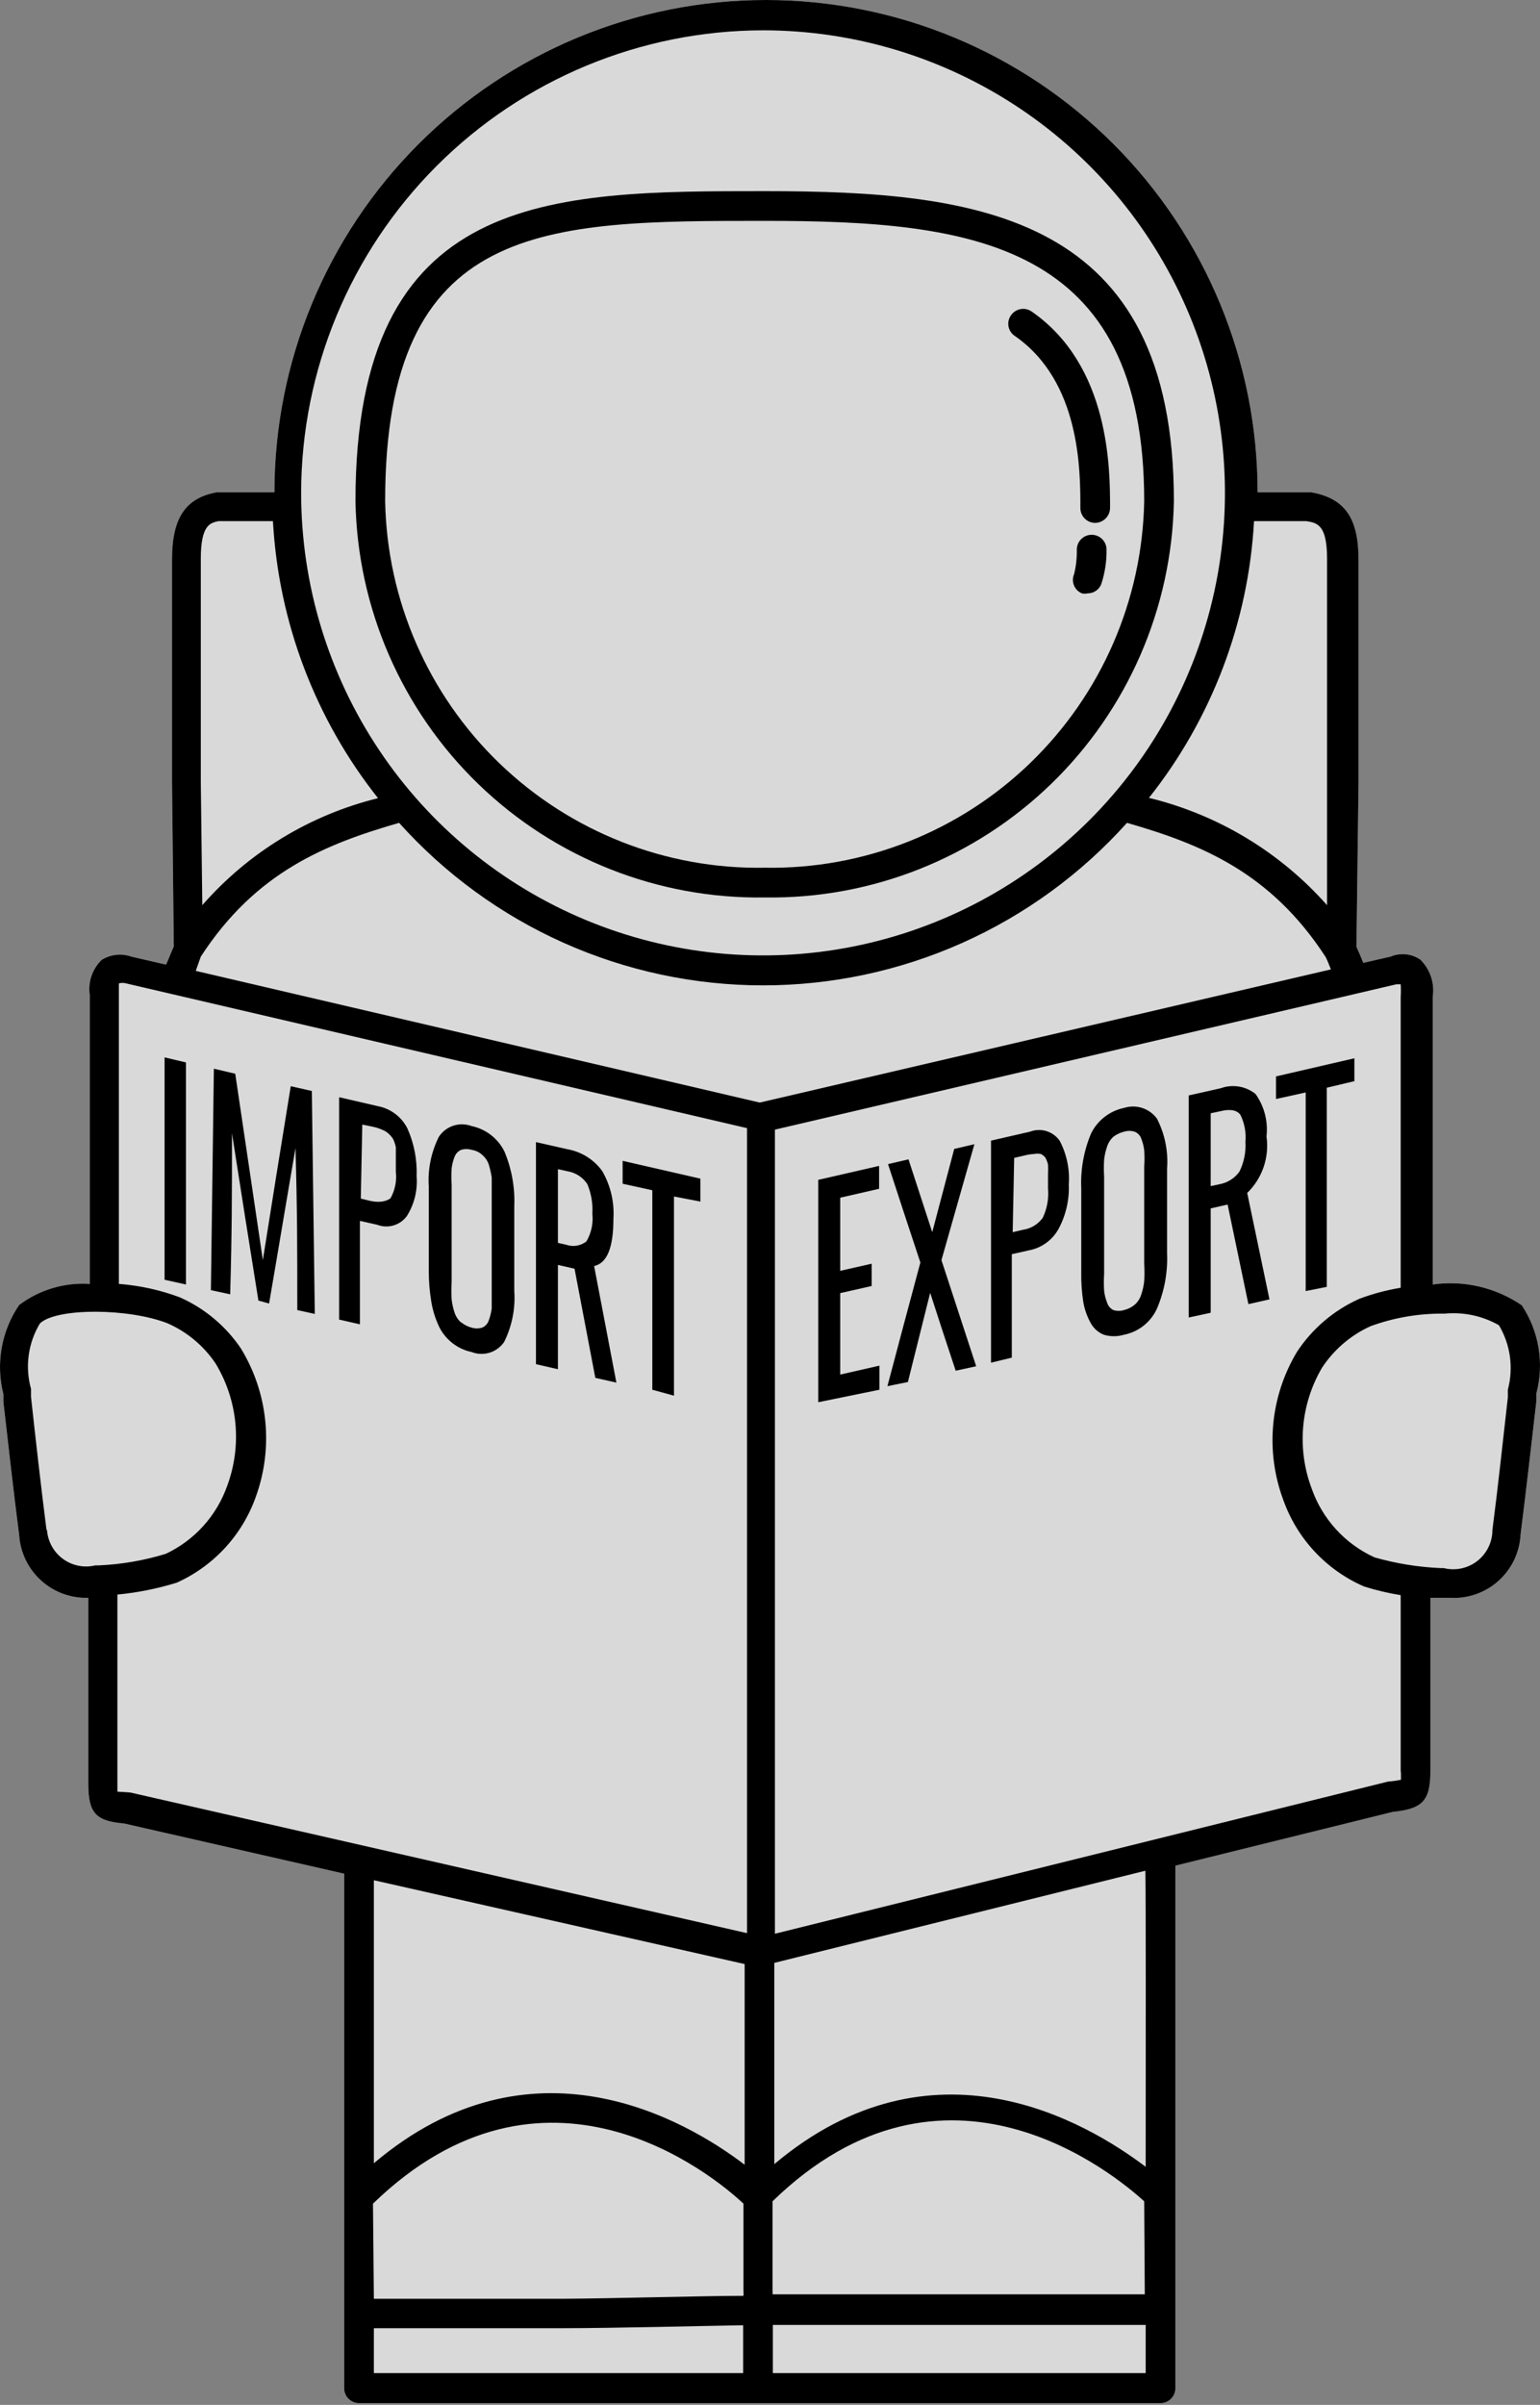
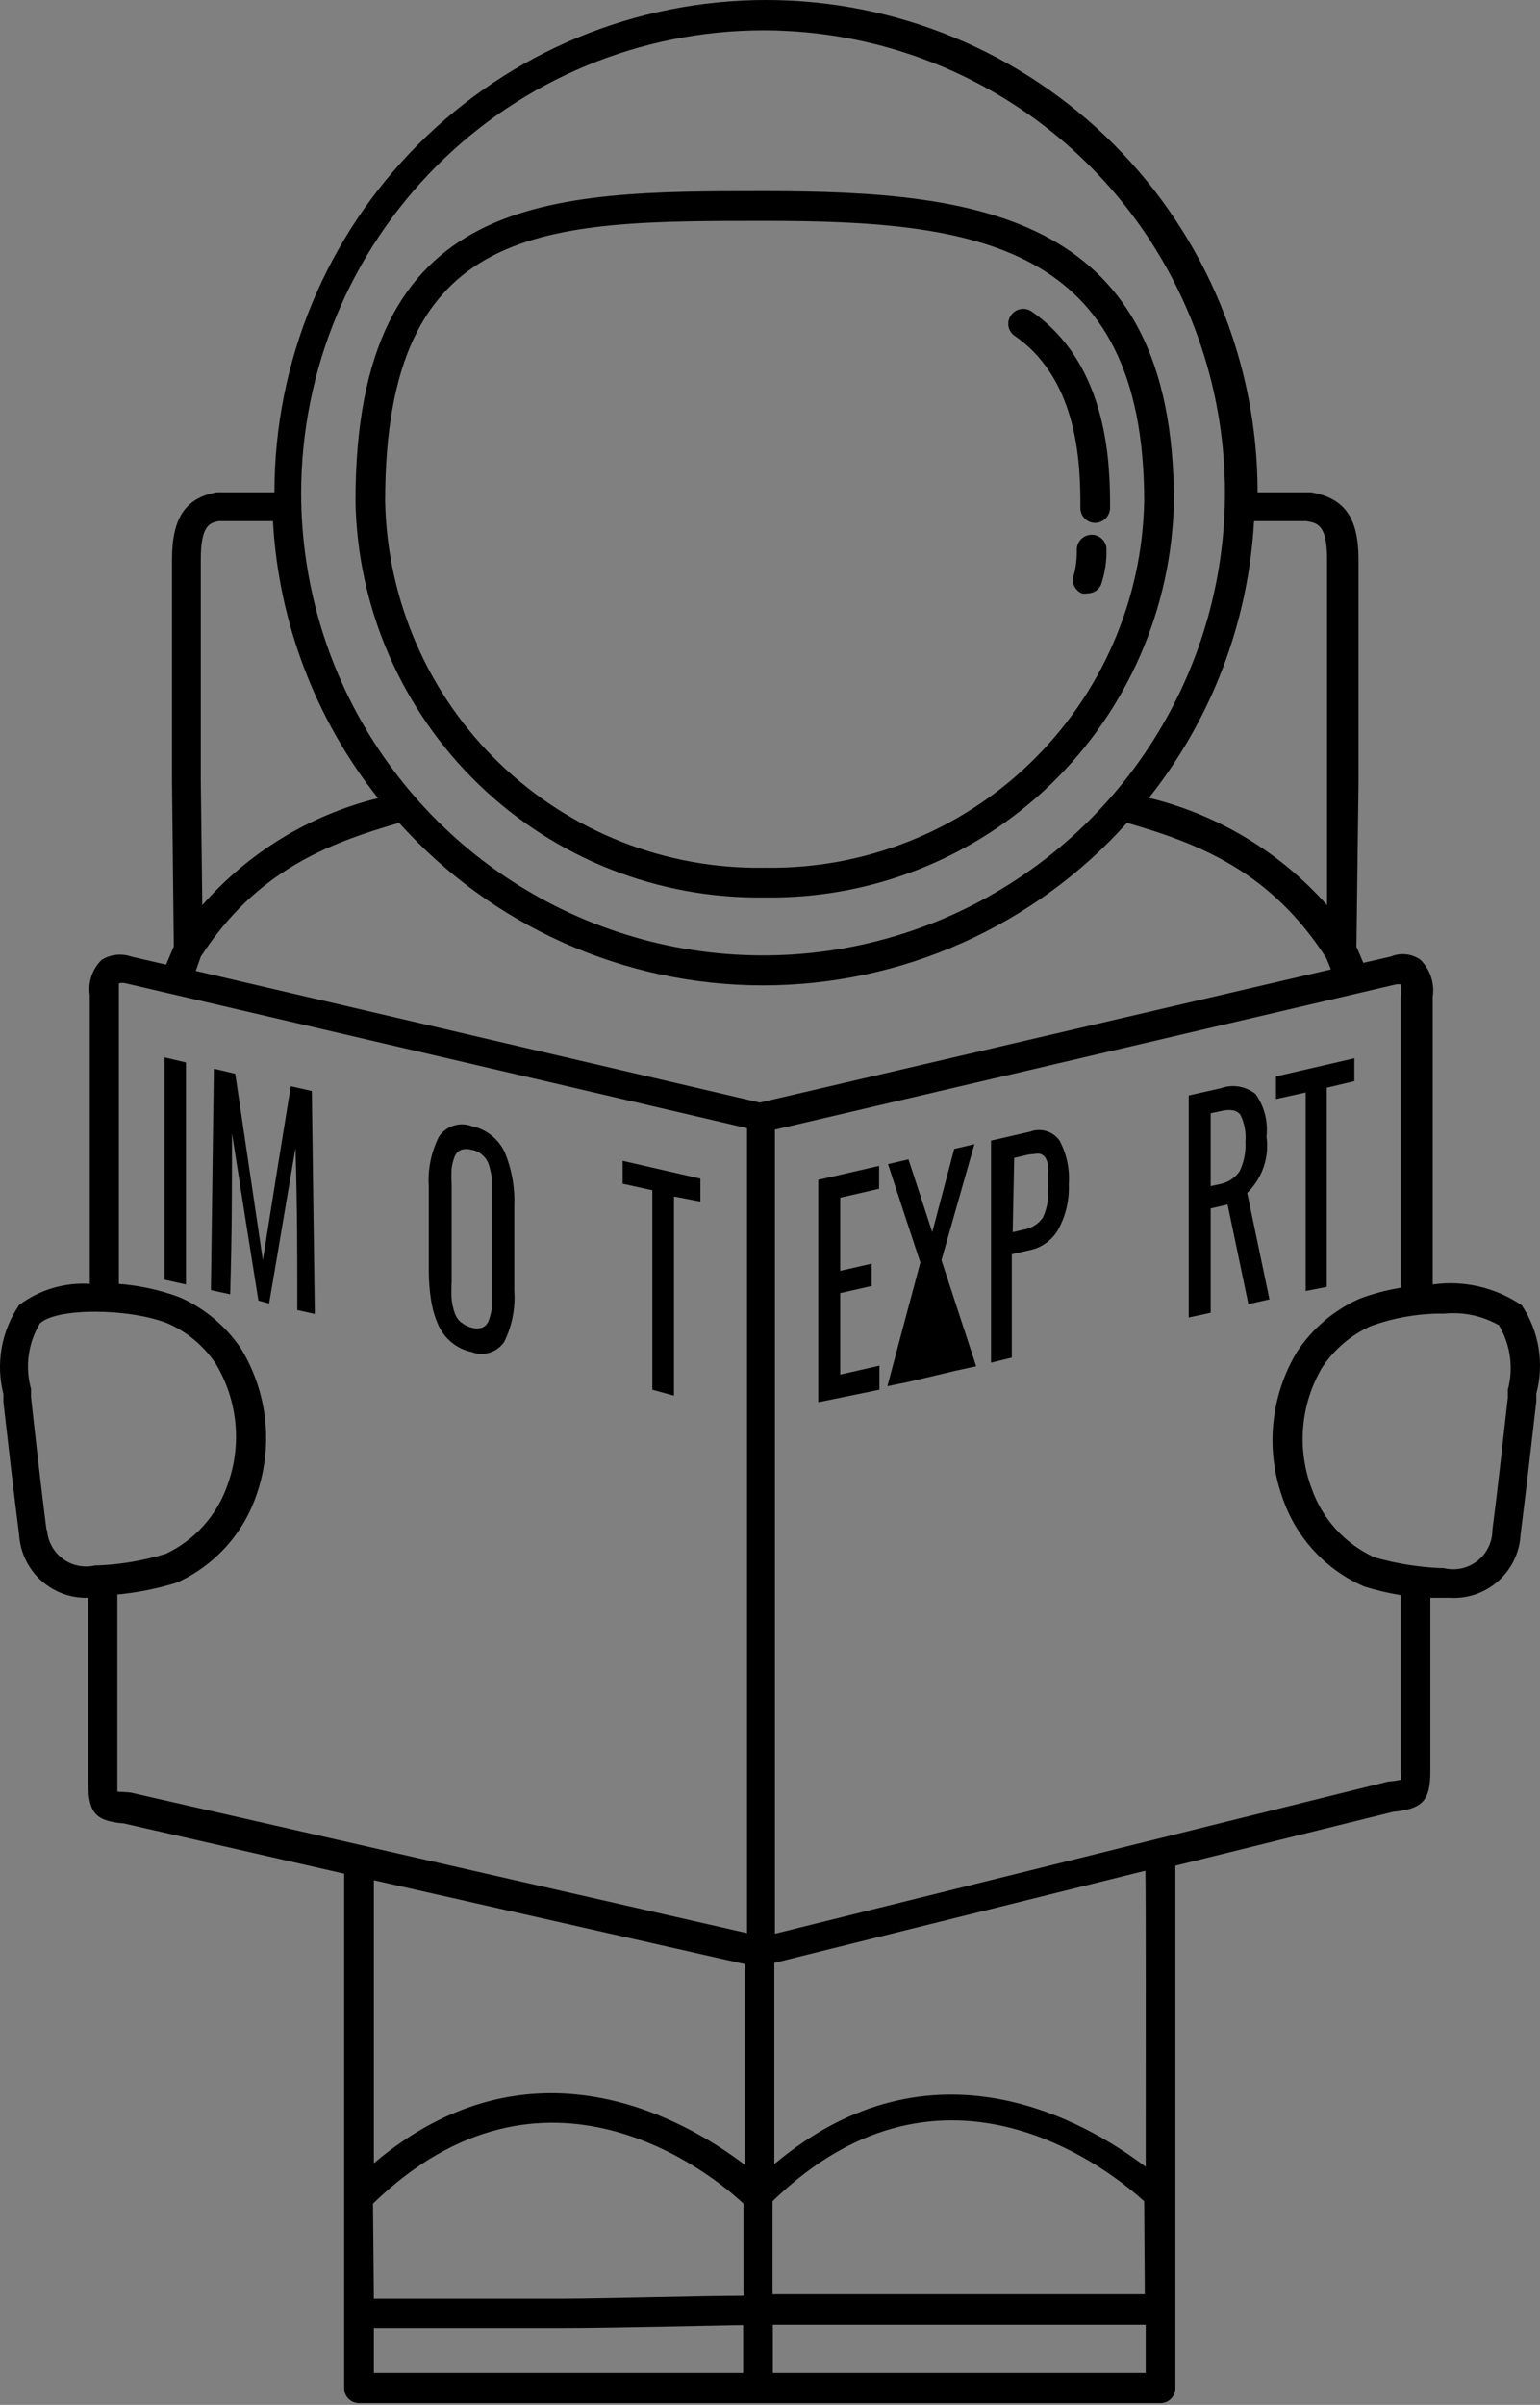
<svg xmlns="http://www.w3.org/2000/svg" width="360" height="562" viewBox="0 0 360 562" fill="none">
  <rect x="0" y="0" width="360" height="562" fill="#808080" stroke="none" />
-   <path d="M355.744 305.043C349.654 300.879 342.228 299.144 334.926 300.18V232.933C335.16 231.358 335.019 229.75 334.512 228.24C334.005 226.731 333.148 225.363 332.011 224.249C331.005 223.562 329.842 223.138 328.63 223.017C327.418 222.895 326.195 223.08 325.072 223.554L318.688 225.013C318.202 223.763 317.647 222.512 317.092 221.262L317.578 182.706C317.578 182.706 317.578 162.907 317.578 139.218V130.812C317.578 121.156 314.455 116.432 306.475 115.042H293.984C293.984 84.531 281.876 55.27 260.325 33.695C238.775 12.12 209.545 0 179.067 0C148.59 0 119.36 12.12 97.809 33.695C76.258 55.27 64.151 84.531 64.151 115.042H50.689C43.333 116.362 40.21 121.086 40.21 130.743V182.706L40.627 221.192C40.002 222.582 39.447 224.041 38.822 225.43L30.703 223.554C29.564 223.152 28.348 223.012 27.147 223.144C25.945 223.277 24.789 223.678 23.764 224.319C22.677 225.375 21.857 226.677 21.375 228.115C20.892 229.553 20.759 231.086 20.988 232.585V300.041C15.071 299.659 9.213 301.409 4.473 304.973C2.417 307.987 1.026 311.404 0.392 314.997C-0.243 318.591 -0.105 322.278 0.795 325.814V327.62C1.974 337.971 3.154 348.461 4.473 358.674C4.723 362.752 6.552 366.572 9.571 369.322C12.591 372.072 16.562 373.535 20.641 373.401V416.82C20.641 423.767 22.445 425.573 28.968 426.129L80.459 437.869V558.122C80.459 559.043 80.824 559.927 81.475 560.578C82.126 561.229 83.008 561.595 83.928 561.595H271.292C271.753 561.595 272.21 561.503 272.636 561.324C273.061 561.146 273.447 560.883 273.77 560.553C274.093 560.224 274.347 559.832 274.518 559.403C274.688 558.973 274.771 558.514 274.762 558.052C274.762 551.87 274.762 437.105 274.762 435.994L325.627 423.419C332.567 422.725 334.371 420.78 334.371 413.972V373.401H336.175H338.882C340.949 373.532 343.023 373.25 344.981 372.572C346.939 371.893 348.742 370.83 350.286 369.447C351.829 368.063 353.082 366.385 353.972 364.512C354.861 362.638 355.369 360.607 355.467 358.535C356.785 348.184 357.965 337.694 359.144 327.481V325.675C360.071 322.191 360.247 318.55 359.661 314.993C359.075 311.436 357.74 308.044 355.744 305.043Z" fill="white" fill-opacity="0.7" />
  <path d="M191.28 327.69V275.726L205.506 272.461V277.81L196.416 279.894V296.984L203.771 295.317V300.527L196.416 302.194V321.229L205.576 319.145V324.772L191.28 327.69Z" fill="black" />
-   <path d="M207.449 323.938C210.502 312.406 212.029 306.64 215.152 295.039C212.098 285.869 210.572 281.145 207.588 272.044L212.376 270.933L217.927 287.953C220.009 280.172 220.981 276.282 223.063 268.501L227.781 267.39C224.728 278.227 223.132 283.646 220.079 294.483L228.198 319.284L223.41 320.326C220.981 313.032 219.801 309.419 217.442 302.125L212.237 322.966L207.449 323.938Z" fill="black" />
+   <path d="M207.449 323.938C210.502 312.406 212.029 306.64 215.152 295.039C212.098 285.869 210.572 281.145 207.588 272.044L212.376 270.933L217.927 287.953C220.009 280.172 220.981 276.282 223.063 268.501L227.781 267.39C224.728 278.227 223.132 283.646 220.079 294.483L228.198 319.284L223.41 320.326L212.237 322.966L207.449 323.938Z" fill="black" />
  <path d="M231.668 318.451V266.557L240.759 264.473C241.982 263.998 243.329 263.945 244.586 264.322C245.842 264.7 246.938 265.486 247.698 266.557C249.359 269.691 250.104 273.23 249.849 276.769C249.998 280.368 249.184 283.941 247.49 287.12C246.783 288.428 245.793 289.563 244.592 290.44C243.392 291.317 242.011 291.916 240.55 292.191L236.526 293.094V317.27L231.668 318.451ZM236.734 287.953L239.093 287.398C240.015 287.27 240.901 286.958 241.7 286.481C242.499 286.004 243.193 285.37 243.743 284.619C244.778 282.459 245.21 280.058 244.992 277.672C244.992 276.352 244.992 275.24 244.992 274.476C245.034 273.689 245.034 272.901 244.992 272.114C244.844 271.56 244.635 271.024 244.367 270.516C244.086 270.165 243.73 269.881 243.326 269.683C242.8 269.572 242.256 269.572 241.73 269.683C240.98 269.717 240.235 269.833 239.51 270.03L237.081 270.586L236.734 287.953Z" fill="black" />
-   <path d="M262.756 311.92C261.217 312.38 259.577 312.38 258.037 311.92C256.736 311.399 255.657 310.441 254.984 309.211C254.137 307.699 253.55 306.055 253.249 304.348C252.886 302.051 252.723 299.726 252.763 297.401V277.741C252.566 273.34 253.349 268.95 255.053 264.889C255.799 263.372 256.88 262.046 258.215 261.011C259.55 259.975 261.103 259.259 262.756 258.915C264.14 258.472 265.628 258.475 267.01 258.924C268.392 259.372 269.598 260.244 270.459 261.416C272.314 265.036 273.13 269.099 272.818 273.156V292.816C273.014 297.269 272.208 301.708 270.459 305.807C269.753 307.365 268.685 308.733 267.346 309.796C266.006 310.859 264.433 311.587 262.756 311.92ZM260.258 306.154C261.072 306.406 261.942 306.406 262.756 306.154C263.675 305.939 264.531 305.51 265.254 304.904C265.97 304.271 266.498 303.454 266.781 302.542C267.126 301.528 267.358 300.48 267.475 299.416C267.557 298.074 267.557 296.728 267.475 295.386V272.67C267.56 271.374 267.56 270.075 267.475 268.779C267.359 267.85 267.126 266.94 266.781 266.07C266.653 265.711 266.451 265.383 266.188 265.108C265.925 264.833 265.607 264.616 265.254 264.472C264.441 264.221 263.57 264.221 262.756 264.472C261.853 264.694 261.003 265.096 260.258 265.653C259.586 266.281 259.084 267.07 258.801 267.946C258.455 268.935 258.222 269.961 258.107 271.002C258.022 272.321 258.022 273.644 258.107 274.962V297.679C258.022 298.998 258.022 300.32 258.107 301.639C258.214 302.592 258.448 303.526 258.801 304.418C258.916 304.79 259.104 305.135 259.354 305.433C259.604 305.732 259.912 305.977 260.258 306.154Z" fill="black" />
  <path d="M277.884 307.891V255.997L285.309 254.33C286.672 253.828 288.142 253.686 289.576 253.917C291.01 254.149 292.36 254.745 293.498 255.65C295.551 258.53 296.465 262.069 296.065 265.584C296.408 267.984 296.178 270.432 295.394 272.726C294.61 275.021 293.294 277.096 291.554 278.783L296.759 303.654L291.832 304.765L286.974 281.493L283.019 282.396V306.78L277.884 307.891ZM283.019 277.186L284.962 276.769C285.917 276.611 286.832 276.266 287.654 275.753C288.475 275.24 289.188 274.57 289.75 273.782C290.805 271.625 291.283 269.231 291.138 266.835C291.337 264.659 290.928 262.47 289.958 260.513C289.126 259.401 287.53 259.123 285.309 259.679L283.019 260.165V277.186Z" fill="black" />
  <path d="M305.225 301.708V255.302L298.286 256.83V251.551L316.606 247.313V252.662L310.152 254.19V300.735L305.225 301.708Z" fill="black" />
  <path d="M38.475 299.069V247.105L43.471 248.286V300.18L38.475 299.069Z" fill="black" />
  <path d="M49.301 301.5L49.995 249.745L54.991 250.926C57.559 268.293 58.877 277.047 61.445 294.484C64.012 278.228 65.331 270.1 67.968 253.844L72.895 254.955L73.589 307.058L69.495 306.155C69.495 291.01 69.495 283.438 69.078 268.293C66.58 282.813 65.4 290.107 62.902 304.626L60.404 303.932C57.906 288.301 56.657 280.451 54.228 264.82C54.228 279.895 54.228 287.398 53.811 302.473L49.301 301.5Z" fill="black" />
-   <path d="M79.279 308.377V256.414L88.3 258.498C89.779 258.774 91.174 259.388 92.378 260.291C93.581 261.195 94.561 262.364 95.239 263.708C96.806 267.221 97.542 271.049 97.391 274.893C97.654 278.162 96.851 281.429 95.1 284.202C94.323 285.251 93.223 286.016 91.97 286.38C90.717 286.744 89.379 286.686 88.161 286.217L84.136 285.313V309.489L79.279 308.377ZM84.344 280.103L86.634 280.659C88.924 281.145 90.451 280.659 91.284 280.034C92.341 278.156 92.779 275.992 92.533 273.851C92.533 272.531 92.533 271.419 92.533 270.586C92.533 269.752 92.533 268.918 92.533 268.085C92.399 267.437 92.189 266.808 91.908 266.209C91.621 265.746 91.271 265.325 90.868 264.959C90.406 264.531 89.863 264.201 89.271 263.986C88.559 263.673 87.814 263.44 87.051 263.291L84.691 262.805L84.344 280.103Z" fill="black" />
  <path d="M110.229 315.949C108.522 315.596 106.926 314.834 105.579 313.726C104.226 312.63 103.155 311.224 102.456 309.628C101.655 307.834 101.095 305.942 100.791 304.001C100.42 301.704 100.235 299.38 100.236 297.054V277.394C99.959 273.339 100.774 269.285 102.595 265.653C103.398 264.434 104.59 263.523 105.976 263.069C107.362 262.615 108.861 262.644 110.229 263.152C111.882 263.496 113.435 264.213 114.77 265.248C116.104 266.284 117.186 267.61 117.931 269.127C119.622 273.168 120.404 277.532 120.221 281.909V301.639C120.512 305.761 119.697 309.886 117.862 313.588C117.048 314.792 115.848 315.682 114.46 316.112C113.072 316.541 111.58 316.484 110.229 315.949ZM107.8 309.002C108.506 309.596 109.336 310.023 110.229 310.253C111.042 310.509 111.914 310.509 112.727 310.253C113.084 310.098 113.404 309.869 113.667 309.582C113.93 309.295 114.13 308.955 114.253 308.586C114.58 307.686 114.812 306.755 114.947 305.807C114.947 304.765 114.947 303.445 114.947 301.847V279.13C114.947 277.602 114.947 276.213 114.947 275.171C114.79 274.136 114.558 273.115 114.253 272.114C113.951 271.25 113.424 270.483 112.727 269.891C112.033 269.253 111.162 268.841 110.229 268.71C109.438 268.464 108.591 268.464 107.8 268.71C107.452 268.861 107.137 269.08 106.875 269.354C106.613 269.629 106.408 269.953 106.273 270.308C105.928 271.178 105.695 272.088 105.579 273.017C105.496 274.312 105.496 275.612 105.579 276.907V299.624C105.495 300.966 105.495 302.312 105.579 303.653C105.696 304.718 105.928 305.766 106.273 306.779C106.567 307.667 107.095 308.459 107.8 309.072V309.002Z" fill="black" />
-   <path d="M125.287 318.798V266.904L132.643 268.571C135.903 269.144 138.814 270.962 140.762 273.643C142.716 277.006 143.634 280.874 143.399 284.758C143.399 291.705 141.872 295.178 138.888 295.873L144.092 323.105L139.166 321.994L134.308 296.498L130.422 295.595V319.979L125.287 318.798ZM130.422 290.454L132.296 290.871C133.093 291.161 133.951 291.243 134.788 291.11C135.626 290.976 136.416 290.631 137.084 290.107C138.23 288.159 138.716 285.893 138.472 283.646C138.617 281.271 138.213 278.894 137.292 276.699C136.763 275.909 136.077 275.236 135.277 274.723C134.477 274.209 133.58 273.865 132.643 273.712L130.422 273.226V290.454Z" fill="black" />
  <path d="M152.489 324.773V278.158L145.55 276.63V271.281L163.731 275.449V280.798L157.555 279.617V326.162L152.489 324.773Z" fill="black" />
  <path d="M355.744 305.043C349.654 300.879 342.228 299.144 334.926 300.18V232.933C335.16 231.358 335.019 229.75 334.512 228.24C334.005 226.731 333.148 225.363 332.011 224.249C331.005 223.562 329.842 223.138 328.63 223.017C327.418 222.895 326.195 223.08 325.072 223.554L318.688 225.013C318.202 223.763 317.647 222.512 317.092 221.262L317.578 182.706C317.578 182.706 317.578 162.907 317.578 139.218V130.812C317.578 121.156 314.455 116.432 306.475 115.042H293.984C293.984 84.531 281.876 55.27 260.325 33.695C238.775 12.12 209.545 0 179.067 0C148.59 0 119.36 12.12 97.809 33.695C76.258 55.27 64.151 84.531 64.151 115.042H50.689C43.333 116.362 40.21 121.086 40.21 130.743V182.706L40.627 221.192C40.002 222.582 39.447 224.041 38.822 225.43L30.703 223.554C29.564 223.152 28.348 223.012 27.147 223.144C25.945 223.277 24.789 223.678 23.764 224.319C22.677 225.375 21.857 226.677 21.375 228.115C20.892 229.553 20.759 231.086 20.988 232.585V300.041C15.071 299.659 9.213 301.409 4.473 304.973C2.417 307.987 1.026 311.404 0.392 314.997C-0.243 318.591 -0.105 322.278 0.795 325.814V327.62C1.974 337.971 3.154 348.461 4.473 358.674C4.723 362.752 6.552 366.572 9.571 369.322C12.591 372.072 16.562 373.535 20.641 373.401V416.82C20.641 423.767 22.445 425.573 28.968 426.129L80.459 437.869V558.122C80.459 559.043 80.824 559.927 81.475 560.578C82.126 561.229 83.008 561.595 83.928 561.595H271.292C271.753 561.595 272.21 561.503 272.636 561.324C273.061 561.146 273.447 560.883 273.77 560.553C274.093 560.224 274.347 559.832 274.518 559.403C274.688 558.973 274.771 558.514 274.762 558.052C274.762 551.87 274.762 437.105 274.762 435.994L325.627 423.419C332.567 422.725 334.371 420.78 334.371 413.972V373.401H336.175H338.882C340.949 373.532 343.023 373.25 344.981 372.572C346.939 371.893 348.742 370.83 350.286 369.447C351.829 368.063 353.082 366.385 353.972 364.512C354.861 362.638 355.369 360.607 355.467 358.535C356.785 348.184 357.965 337.694 359.144 327.481V325.675C360.071 322.191 360.247 318.55 359.661 314.993C359.075 311.436 357.74 308.044 355.744 305.043ZM310.222 130.604V139.009C310.222 162.629 310.222 182.498 310.222 182.498V211.536C299.223 199.121 284.695 190.37 268.586 186.457C283.266 167.965 291.849 145.366 293.151 121.781H305.364C307.932 122.198 310.222 122.615 310.222 130.604ZM178.374 7.086C199.729 7.086 220.606 13.426 238.362 25.303C256.119 37.181 269.959 54.063 278.131 73.815C286.304 93.567 288.442 115.301 284.276 136.27C280.109 157.238 269.826 176.499 254.725 191.616C239.624 206.734 220.384 217.029 199.439 221.199C178.493 225.37 156.783 223.23 137.053 215.048C117.322 206.867 100.459 193.012 88.594 175.236C76.729 157.46 70.397 136.56 70.397 115.181C70.433 86.524 81.821 59.051 102.063 38.787C122.305 18.523 149.748 7.123 178.374 7.086ZM46.941 130.604C46.941 122.615 49.162 122.198 51.105 121.781H63.804C65.106 145.387 73.688 168.008 88.37 186.527C72.439 190.45 58.097 199.18 47.288 211.536L46.941 182.567V130.604ZM46.941 223.554C59.849 203.686 76.226 197.225 93.297 192.293C104.022 204.245 117.139 213.804 131.797 220.348C146.455 226.891 162.324 230.273 178.374 230.273C194.423 230.273 210.292 226.891 224.95 220.348C239.608 213.804 252.725 204.245 263.45 192.293C280.591 197.225 296.968 203.755 309.875 223.624C310.361 224.527 310.708 225.569 311.124 226.542L177.61 257.664L45.762 226.889L46.941 223.554ZM267.614 536.169H180.594C180.626 535.869 180.626 535.566 180.594 535.266V528.319C180.594 523.734 180.594 519.219 180.594 514.425C221.12 475.036 260.883 508.451 267.475 514.425L267.614 536.169ZM87.19 514.981C127.23 476.147 166.438 508.034 173.794 514.981C173.794 519.566 173.794 524.151 173.794 528.875V535.405C173.83 535.775 173.83 536.147 173.794 536.517C165.258 536.517 143.121 537.142 131.463 537.211H87.398L87.19 514.981ZM10.857 357.423C9.538 347.072 8.359 336.582 7.248 326.439V324.564C6.536 322.009 6.353 319.335 6.711 316.707C7.069 314.078 7.96 311.551 9.33 309.28C13.147 305.598 30.148 305.668 39.239 309.28C43.773 311.287 47.647 314.538 50.411 318.659C52.979 322.907 54.556 327.681 55.025 332.625C55.494 337.569 54.842 342.555 53.118 347.211C51.895 350.683 49.996 353.877 47.53 356.608C45.064 359.339 42.081 361.553 38.753 363.12C33.616 364.694 28.299 365.605 22.931 365.829H22.237C20.952 366.134 19.616 366.156 18.32 365.895C17.025 365.635 15.802 365.096 14.734 364.318C13.666 363.539 12.779 362.538 12.134 361.384C11.488 360.23 11.1 358.95 10.995 357.631L10.857 357.423ZM27.442 418.696V372.637C32.151 372.191 36.802 371.26 41.321 369.858C45.585 367.94 49.419 365.179 52.59 361.741C55.763 358.303 58.208 354.259 59.779 349.851C61.85 344.173 62.613 338.1 62.012 332.086C61.412 326.072 59.462 320.271 56.31 315.116C52.759 309.869 47.805 305.728 42.015 303.167C37.443 301.463 32.654 300.41 27.789 300.041V232.377C27.789 231.474 27.789 229.876 27.789 229.807C28.334 229.659 28.909 229.659 29.454 229.807L174.626 263.639V282.048C174.626 319.909 174.626 400.147 174.626 451.763L30.495 418.904L27.442 418.696ZM174.071 458.988C174.071 480.177 174.071 495.46 174.071 498.933C174.071 501.295 174.071 503.657 174.071 505.88C160.192 495.321 124.177 474.41 87.398 505.533V439.398L174.071 458.988ZM87.398 544.089H131.394C143.052 544.089 165.119 543.533 173.724 543.394V554.579H87.398V544.089ZM180.663 554.579V543.325H267.822V554.579H180.663ZM267.822 506.367C253.943 495.877 217.997 474.619 181.01 505.741C181.01 503.588 181.01 501.365 181.01 498.794C181.01 495.321 181.01 479.968 181.01 458.71L267.753 437.174C267.892 445.302 267.822 477.606 267.822 506.367ZM327.501 413.833V415.917C326.518 416.128 325.52 416.267 324.517 416.334L181.149 451.902C181.149 400.217 181.149 319.909 181.149 282.395V263.986L326.46 230.015H327.431C327.501 231.01 327.501 232.008 327.431 233.002V300.944C324.14 301.482 320.909 302.343 317.786 303.514C311.854 306.167 306.799 310.456 303.213 315.88C300.096 321.053 298.19 326.865 297.637 332.881C297.084 338.897 297.899 344.96 300.021 350.615C301.624 355.087 304.126 359.182 307.372 362.647C310.619 366.112 314.541 368.874 318.896 370.761C321.689 371.636 324.542 372.31 327.431 372.776V414.458L327.501 413.833ZM352.483 324.772V326.578C351.303 336.929 350.193 347.419 348.874 357.562C348.874 358.955 348.556 360.33 347.945 361.581C347.335 362.833 346.447 363.929 345.35 364.786C344.253 365.644 342.975 366.239 341.614 366.528C340.253 366.817 338.844 366.792 337.494 366.454H336.8C331.561 366.231 326.367 365.392 321.325 363.953C317.913 362.4 314.85 360.172 312.322 357.402C309.793 354.632 307.852 351.378 306.613 347.836C304.893 343.251 304.218 338.339 304.638 333.459C305.058 328.578 306.563 323.854 309.042 319.631C311.839 315.375 315.785 312.003 320.423 309.906C325.958 307.892 331.813 306.904 337.702 306.988C342.113 306.56 346.548 307.506 350.401 309.697C351.735 311.944 352.606 314.435 352.964 317.024C353.321 319.613 353.158 322.247 352.483 324.772Z" fill="black" />
  <path d="M178.79 209.73C203.725 210.102 227.79 200.564 245.714 183.207C263.638 165.85 273.958 142.087 274.415 117.127C274.415 50.227 229.17 44.669 178.79 44.669C128.41 44.669 83.096 44.669 83.096 117.127C83.552 142.1 93.882 165.872 111.821 183.232C129.76 200.591 153.843 210.121 178.79 209.73ZM178.79 51.616C227.365 51.616 267.475 56.549 267.475 117.127C267.037 140.251 257.454 162.257 240.827 178.316C224.201 194.374 201.89 203.174 178.79 202.783C155.678 203.192 133.349 194.401 116.708 178.34C100.066 162.28 90.473 140.263 90.035 117.127C90.035 51.617 127.23 51.616 178.79 51.616Z" fill="black" />
  <path d="M252.556 118.724C252.556 119.646 252.921 120.529 253.572 121.181C254.223 121.832 255.105 122.198 256.025 122.198C256.94 122.18 257.812 121.809 258.459 121.161C259.106 120.513 259.477 119.64 259.495 118.724C259.495 109.624 259.495 85.518 241.175 72.805C240.798 72.542 240.372 72.356 239.923 72.259C239.474 72.162 239.01 72.155 238.558 72.239C238.106 72.323 237.675 72.496 237.29 72.749C236.906 73.001 236.575 73.327 236.318 73.708C236.056 74.08 235.872 74.501 235.776 74.945C235.68 75.389 235.674 75.849 235.758 76.295C235.842 76.742 236.015 77.167 236.266 77.546C236.517 77.925 236.841 78.25 237.22 78.501C252.556 89.13 252.556 109.832 252.556 118.724Z" fill="black" />
  <path d="M255.192 124.976C254.272 124.976 253.389 125.342 252.739 125.994C252.088 126.645 251.722 127.529 251.722 128.45C251.76 130.368 251.55 132.282 251.098 134.146C250.915 134.561 250.817 135.008 250.809 135.461C250.802 135.913 250.884 136.363 251.052 136.784C251.22 137.204 251.47 137.587 251.788 137.91C252.106 138.232 252.484 138.488 252.902 138.662C253.359 138.766 253.833 138.766 254.29 138.662C254.957 138.66 255.609 138.461 256.165 138.09C256.72 137.72 257.154 137.194 257.413 136.578C258.316 133.87 258.739 131.025 258.662 128.172C258.592 127.3 258.196 126.486 257.552 125.894C256.909 125.301 256.066 124.974 255.192 124.976Z" fill="black" />
</svg>